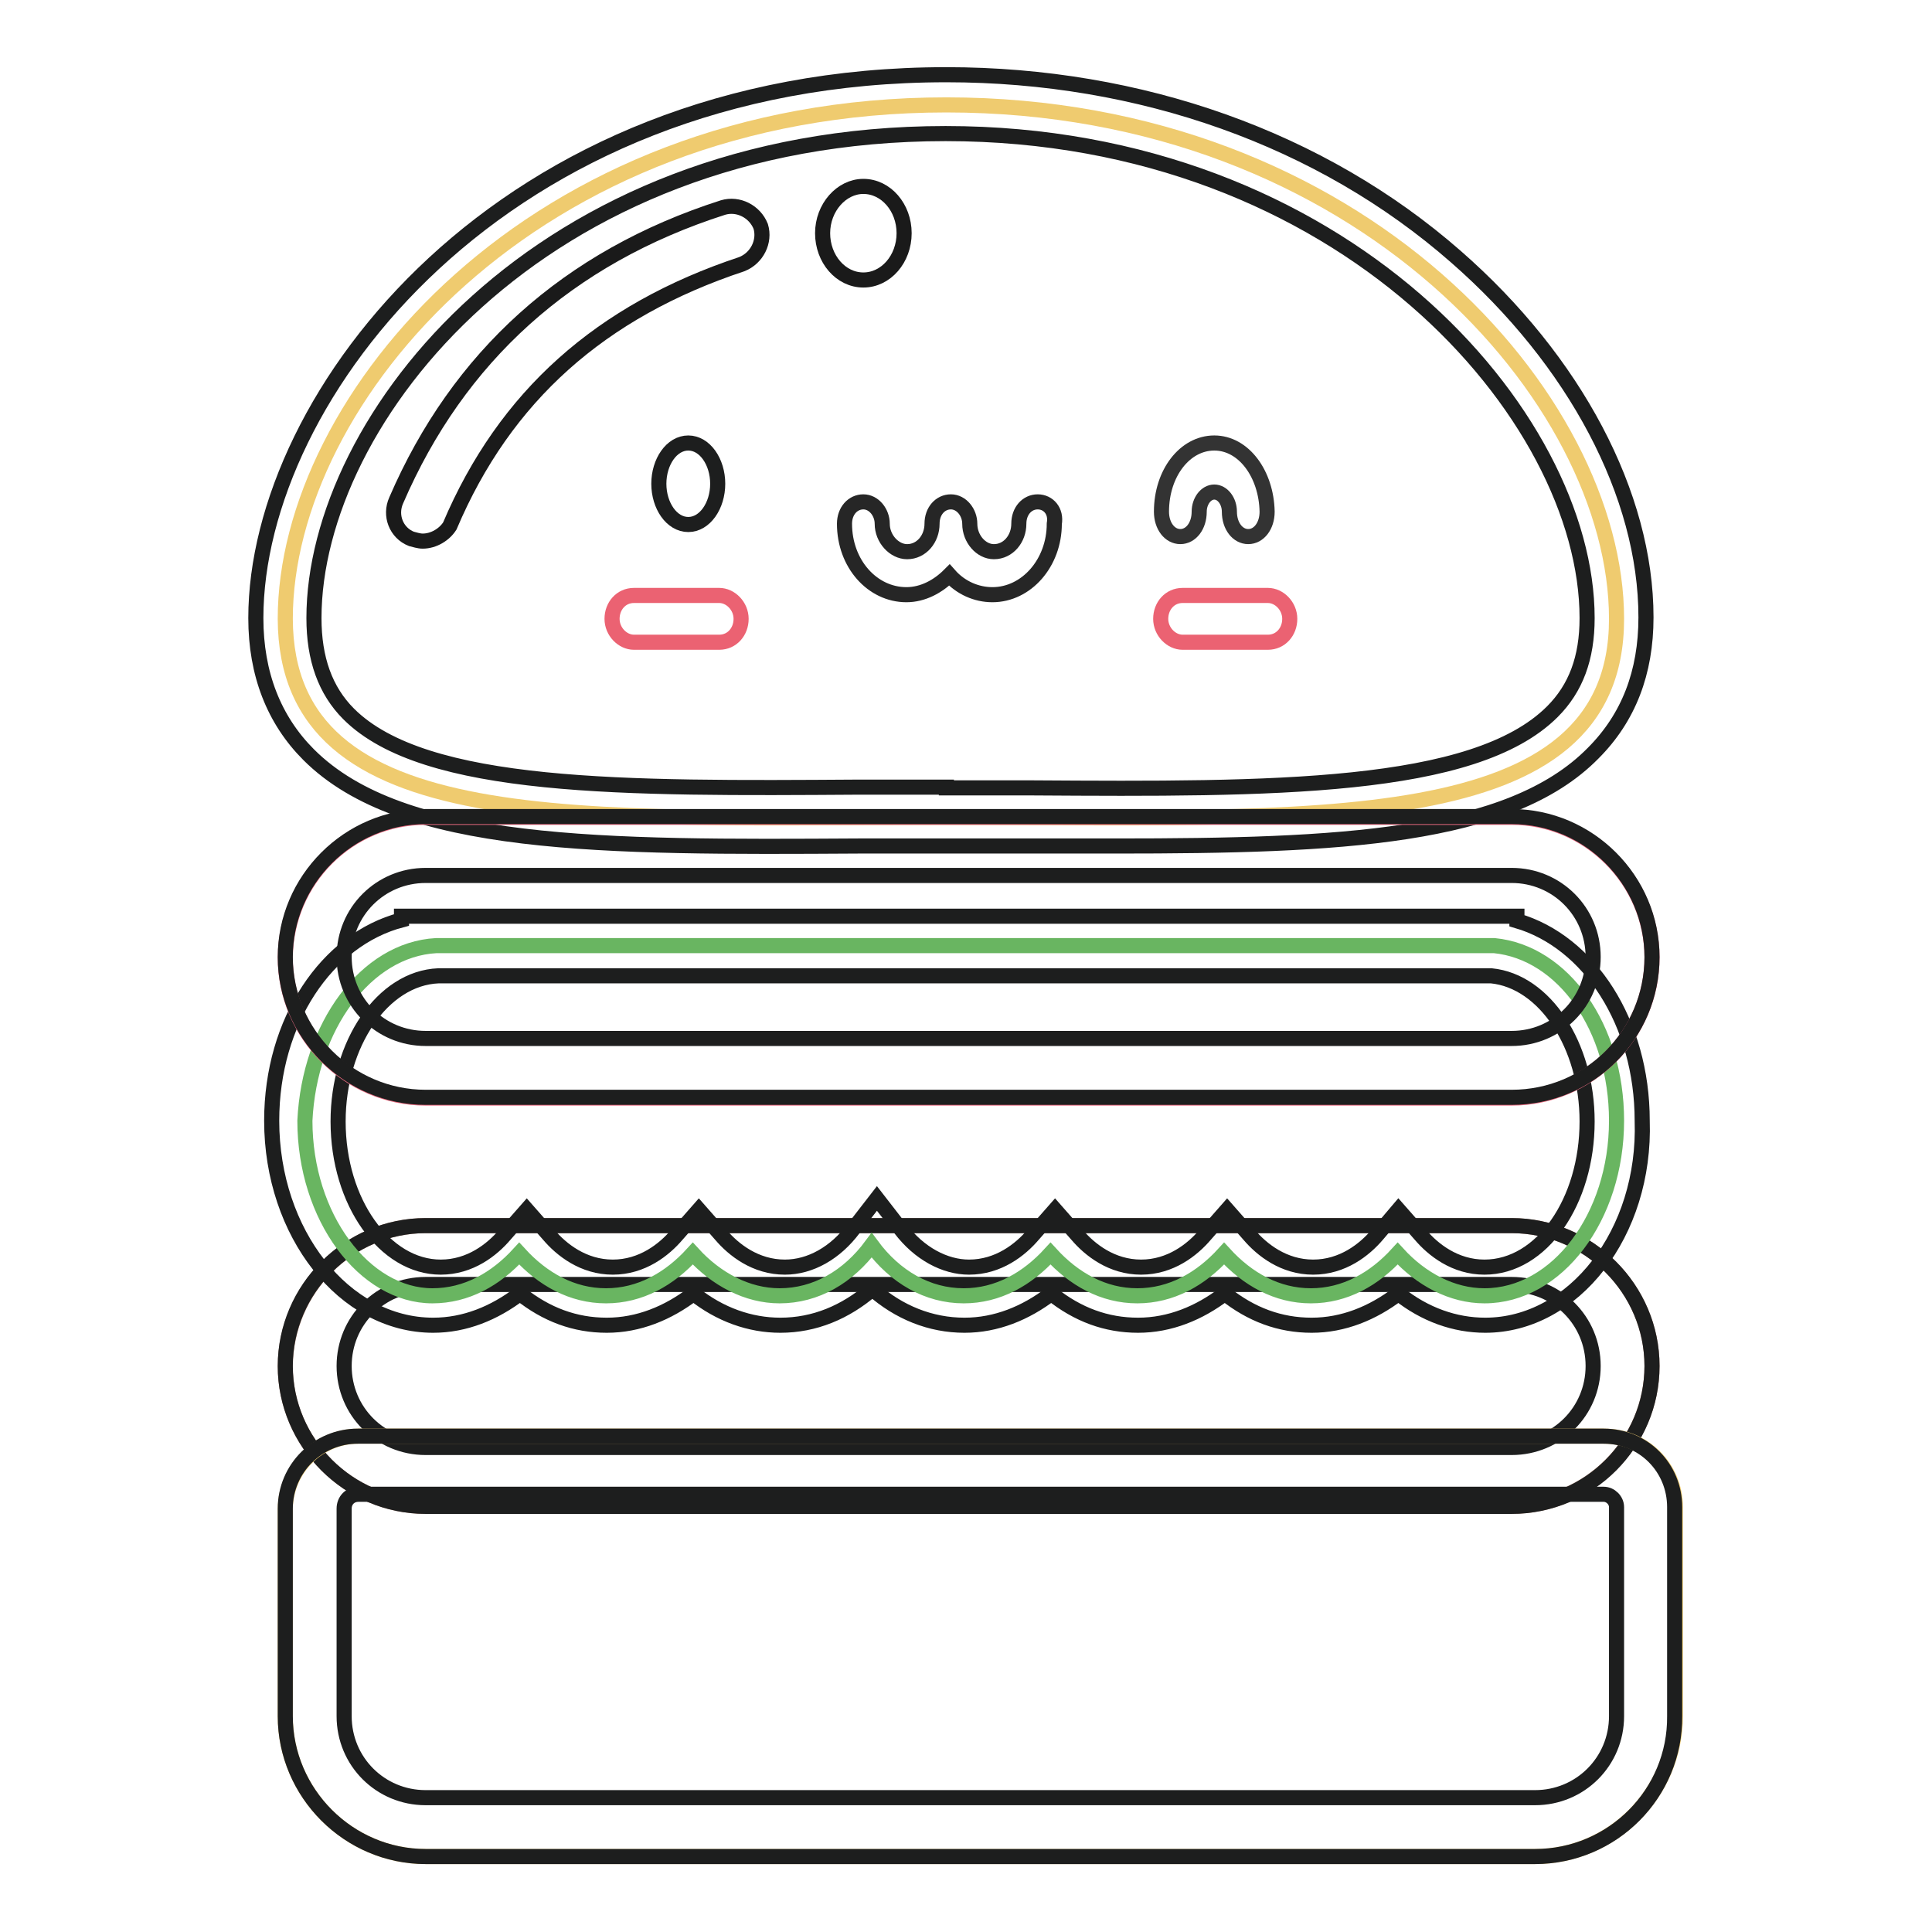
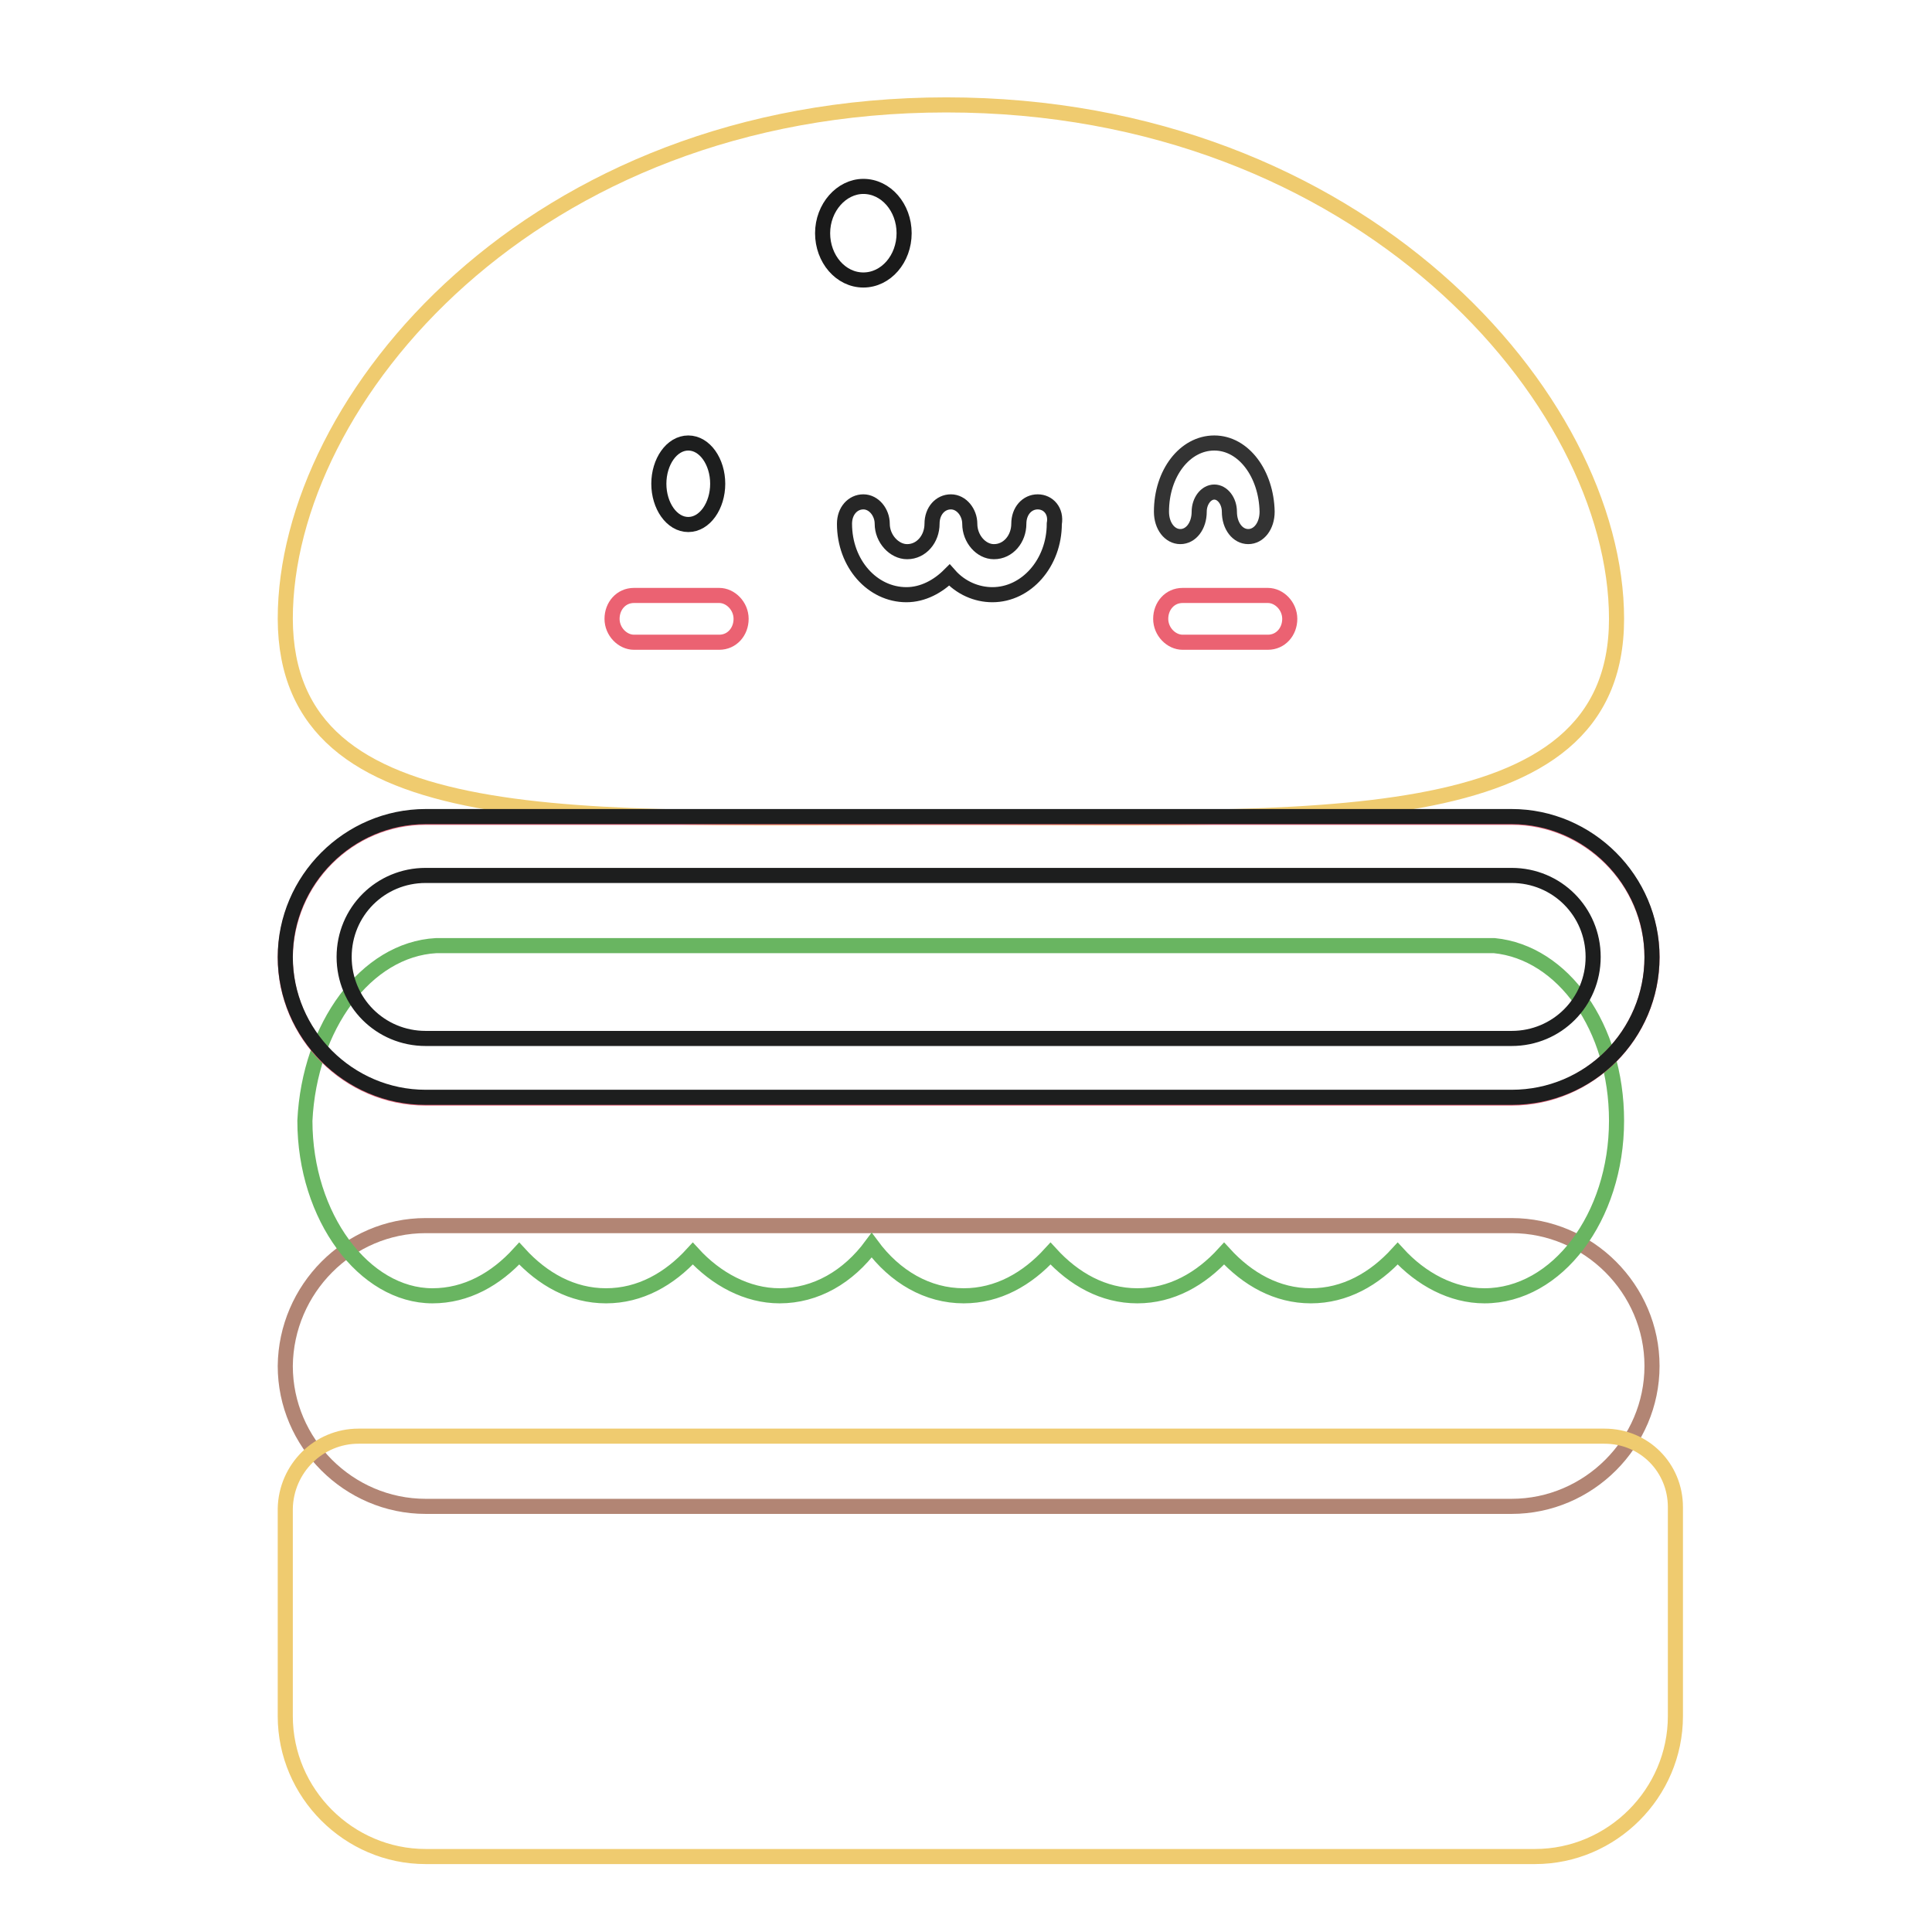
<svg xmlns="http://www.w3.org/2000/svg" version="1.1" x="0px" y="0px" viewBox="0 0 256 256" enable-background="new 0 0 256 256" xml:space="preserve">
  <g>
    <path stroke-width="2" fill-opacity="0" stroke="#efcb6f" d="M125.4,108.3c48.7,0,88.8,2.8,88.8-26.3c0-29.1-33.9-68.1-88.8-68.1c-54.9,0-87.6,39-87.6,68.1 C37.9,111.1,76.7,108.3,125.4,108.3z" />
-     <path stroke-width="2" fill-opacity="0" stroke="#1d1e1e" d="M148,112.1h-34.2c-33.9,0.2-60.5,0.3-72.9-12.1c-4.6-4.6-7-10.7-7-18.1c0-29.4,32.5-72,91.5-72 c25.7,0,49.7,8.5,67.5,24.1c15.8,13.8,25.2,31.6,25.2,47.8c0,7.3-2.3,13.3-7,18C200,111.1,177.3,112.1,148,112.1z M125.4,104.4 h11.6c31.4,0.2,58.3,0.3,68.7-10.1c3.1-3.1,4.6-7.1,4.6-12.4c0-26.8-32.3-64.2-85-64.2c-53.9,0-83.7,37.9-83.7,64.2 c0,5.4,1.5,9.6,4.6,12.7c10.1,10.1,36.7,9.9,67.5,9.7H125.4z" />
    <path stroke-width="2" fill-opacity="0" stroke="#1a1a1a" d="M109,30.9c0,3.4,2.4,6.2,5.4,6.2c3,0,5.4-2.8,5.4-6.2c0,0,0,0,0,0c0-3.4-2.4-6.2-5.4-6.2 C111.5,24.7,109,27.5,109,30.9C109,30.9,109,30.9,109,30.9z" />
-     <path stroke-width="2" fill-opacity="0" stroke="#1a1a1a" d="M56,71.7c-0.5,0-1.1-0.2-1.5-0.3c-2-0.8-2.9-3.1-2-5.1c8.2-19,22.7-32.2,43.3-38.8c2-0.6,4.2,0.5,5,2.5 c0.6,2-0.5,4.2-2.5,5c-18.7,6.2-31.4,17.5-38.7,34.7C58.9,70.8,57.5,71.7,56,71.7z" />
    <path stroke-width="2" fill-opacity="0" stroke="#eb6272" d="M95.3,85.1H84c-1.5,0-2.9-1.4-2.9-3.1c0-1.7,1.2-3.1,2.9-3.1h11.3c1.5,0,2.9,1.4,2.9,3.1 C98.2,83.7,97,85.1,95.3,85.1z M168,85.1h-11.3c-1.5,0-2.9-1.4-2.9-3.1c0-1.7,1.2-3.1,2.9-3.1H168c1.5,0,2.9,1.4,2.9,3.1 C170.9,83.7,169.7,85.1,168,85.1z" />
    <path stroke-width="2" fill-opacity="0" stroke="#262626" d="M137.5,66.5c-1.4,0-2.5,1.2-2.5,2.9c0,2-1.4,3.7-3.3,3.7c-1.7,0-3.2-1.7-3.2-3.7c0-1.5-1.1-2.9-2.5-2.9 s-2.5,1.2-2.5,2.9c0,2-1.4,3.7-3.3,3.7c-1.7,0-3.3-1.7-3.3-3.7c0-1.5-1.1-2.9-2.5-2.9s-2.5,1.2-2.5,2.9c0,5.3,3.7,9.4,8.2,9.4 c2.2,0,4.2-1.1,5.7-2.6c1.5,1.7,3.6,2.6,5.7,2.6c4.5,0,8.2-4.2,8.2-9.4C140,67.7,138.9,66.5,137.5,66.5z" />
    <path stroke-width="2" fill-opacity="0" stroke="#1d1e1e" d="M91.2,58.7c-2.2,0-3.9,2.5-3.9,5.4c0,2.9,1.7,5.4,3.9,5.4s3.9-2.5,3.9-5.4C95.1,61.2,93.4,58.7,91.2,58.7z" />
    <path stroke-width="2" fill-opacity="0" stroke="#333333" d="M160.9,58.7c-3.9,0-7,4-7,9.1c0,1.9,1.1,3.3,2.5,3.3s2.5-1.4,2.5-3.3c0-1.4,0.9-2.6,2-2.6s2,1.2,2,2.6 c0,1.9,1.1,3.3,2.5,3.3c1.4,0,2.5-1.4,2.5-3.3C167.8,62.8,164.8,58.7,160.9,58.7L160.9,58.7z" />
    <path stroke-width="2" fill-opacity="0" stroke="#b28574" d="M56.4,162.4h143.9c10.2,0,18.6,8.4,18.6,18.6c0,10.2-8.4,18.6-18.6,18.6H56.4c-10.2,0-18.6-8.4-18.6-18.6 C37.9,170.8,46.2,162.4,56.4,162.4z" />
-     <path stroke-width="2" fill-opacity="0" stroke="#1d1e1e" d="M200.3,199.6H56.4c-10.2,0-18.6-8.4-18.6-18.6c0-10.2,8.4-18.6,18.6-18.6h143.9c10.2,0,18.6,8.4,18.6,18.6 C218.9,191.2,210.6,199.6,200.3,199.6L200.3,199.6z M56.4,170.2c-6,0-10.8,4.8-10.8,10.8s4.8,10.8,10.8,10.8h143.9 c6,0,10.8-4.8,10.8-10.8s-4.8-10.8-10.8-10.8H56.4L56.4,170.2z" />
    <path stroke-width="2" fill-opacity="0" stroke="#efcb6f" d="M47.5,190.3h165.1c5.3,0,9.4,4.2,9.4,9.4v27.7c0,10.2-8.4,18.6-18.6,18.6h-147c-10.2,0-18.6-8.4-18.6-18.6 v-27.5C37.9,194.6,42.2,190.3,47.5,190.3z" />
-     <path stroke-width="2" fill-opacity="0" stroke="#1d1e1e" d="M203.4,246h-147c-10.2,0-18.6-8.4-18.6-18.6v-27.5c0-5.3,4.3-9.6,9.6-9.6h165.1c5.3,0,9.4,4.2,9.4,9.4v27.7 C222,237.6,213.7,246,203.4,246L203.4,246z M47.5,198c-1.1,0-1.9,0.8-1.9,1.9v27.5c0,6,4.8,10.8,10.8,10.8h147 c6,0,10.8-4.8,10.8-10.8v-27.7c0-0.9-0.8-1.7-1.7-1.7H47.5L47.5,198z" />
    <path stroke-width="2" fill-opacity="0" stroke="#69b561" d="M57.8,125.3H198c9.1,0.9,16.2,10.8,16.2,23.2c0,12.8-7.9,23.2-17.5,23.2c-4.3,0-8.4-2.2-11.5-5.6 c-3.1,3.4-7,5.6-11.5,5.6c-4.5,0-8.4-2.2-11.5-5.6c-3.1,3.4-7,5.6-11.5,5.6c-4.5,0-8.4-2.2-11.5-5.6c-3.1,3.4-7,5.6-11.5,5.6 c-4.8,0-9.1-2.5-12.2-6.7c-3.1,4.2-7.4,6.7-12.2,6.7c-4.3,0-8.4-2.2-11.5-5.6c-3.1,3.4-7,5.6-11.5,5.6s-8.4-2.2-11.5-5.6 c-3.1,3.4-7,5.6-11.5,5.6c-9,0-16.9-10.4-16.9-23.2C41,136,48.5,125.8,57.8,125.3z" />
-     <path stroke-width="2" fill-opacity="0" stroke="#1d1e1e" d="M196.8,175.6c-4,0-8-1.4-11.5-4.2c-3.4,2.6-7.3,4.2-11.5,4.2c-4.2,0-8-1.4-11.5-4.2 c-3.4,2.6-7.3,4.2-11.5,4.2c-4.2,0-8-1.4-11.5-4.2c-3.4,2.6-7.3,4.2-11.5,4.2c-4.5,0-8.7-1.7-12.2-4.8c-3.6,3.1-7.7,4.8-12.2,4.8 c-4,0-8-1.4-11.5-4.2c-3.4,2.6-7.3,4.2-11.5,4.2s-8-1.4-11.5-4.2c-3.4,2.6-7.3,4.2-11.5,4.2c-11.8,0-21.4-12.2-21.4-27.1 c0-13.2,7.3-24,17.2-26.6v-0.5H201v0.6c9.6,2.8,16.6,13.5,16.6,26.5C218.1,163.4,208.5,175.6,196.8,175.6L196.8,175.6z  M185.3,160.3l2.9,3.3c1.7,2,4.6,4.3,8.5,4.3c7.6,0,13.6-8.7,13.6-19.3c0-10.1-5.6-18.6-12.7-19.3H58.1c-7.4,0.3-13.3,9-13.3,19.3 c0,10.7,6.2,19.3,13.6,19.3c3.9,0,6.8-2.3,8.5-4.3l2.9-3.3l2.9,3.3c1.7,2,4.6,4.3,8.5,4.3c3.9,0,6.8-2.3,8.5-4.3l2.9-3.3l2.9,3.3 c1.7,2,4.6,4.3,8.5,4.3c3.4,0,6.7-1.9,9.1-5.1l3.1-4l3.1,4c2.5,3.3,5.9,5.1,9.1,5.1c3.9,0,6.8-2.3,8.5-4.3l2.9-3.3l2.9,3.3 c1.7,2,4.6,4.3,8.5,4.3s6.8-2.3,8.5-4.3l2.9-3.3l2.9,3.3c1.7,2,4.6,4.3,8.5,4.3s6.8-2.3,8.5-4.3L185.3,160.3L185.3,160.3z" />
    <path stroke-width="2" fill-opacity="0" stroke="#e9697f" d="M56.4,108.3h143.9c10.2,0,18.6,8.4,18.6,18.6c0,10.2-8.4,18.6-18.6,18.6H56.4c-10.2,0-18.6-8.4-18.6-18.6 C37.9,116.6,46.2,108.3,56.4,108.3z" />
    <path stroke-width="2" fill-opacity="0" stroke="#1d1e1e" d="M200.3,145.4H56.4c-10.2,0-18.6-8.4-18.6-18.6c0-10.2,8.4-18.6,18.6-18.6h143.9c10.2,0,18.6,8.4,18.6,18.6 C218.9,137.1,210.6,145.4,200.3,145.4L200.3,145.4z M56.4,116c-6,0-10.8,4.8-10.8,10.8c0,6,4.8,10.8,10.8,10.8h143.9 c6,0,10.8-4.8,10.8-10.8c0-6-4.8-10.8-10.8-10.8H56.4z" />
  </g>
</svg>